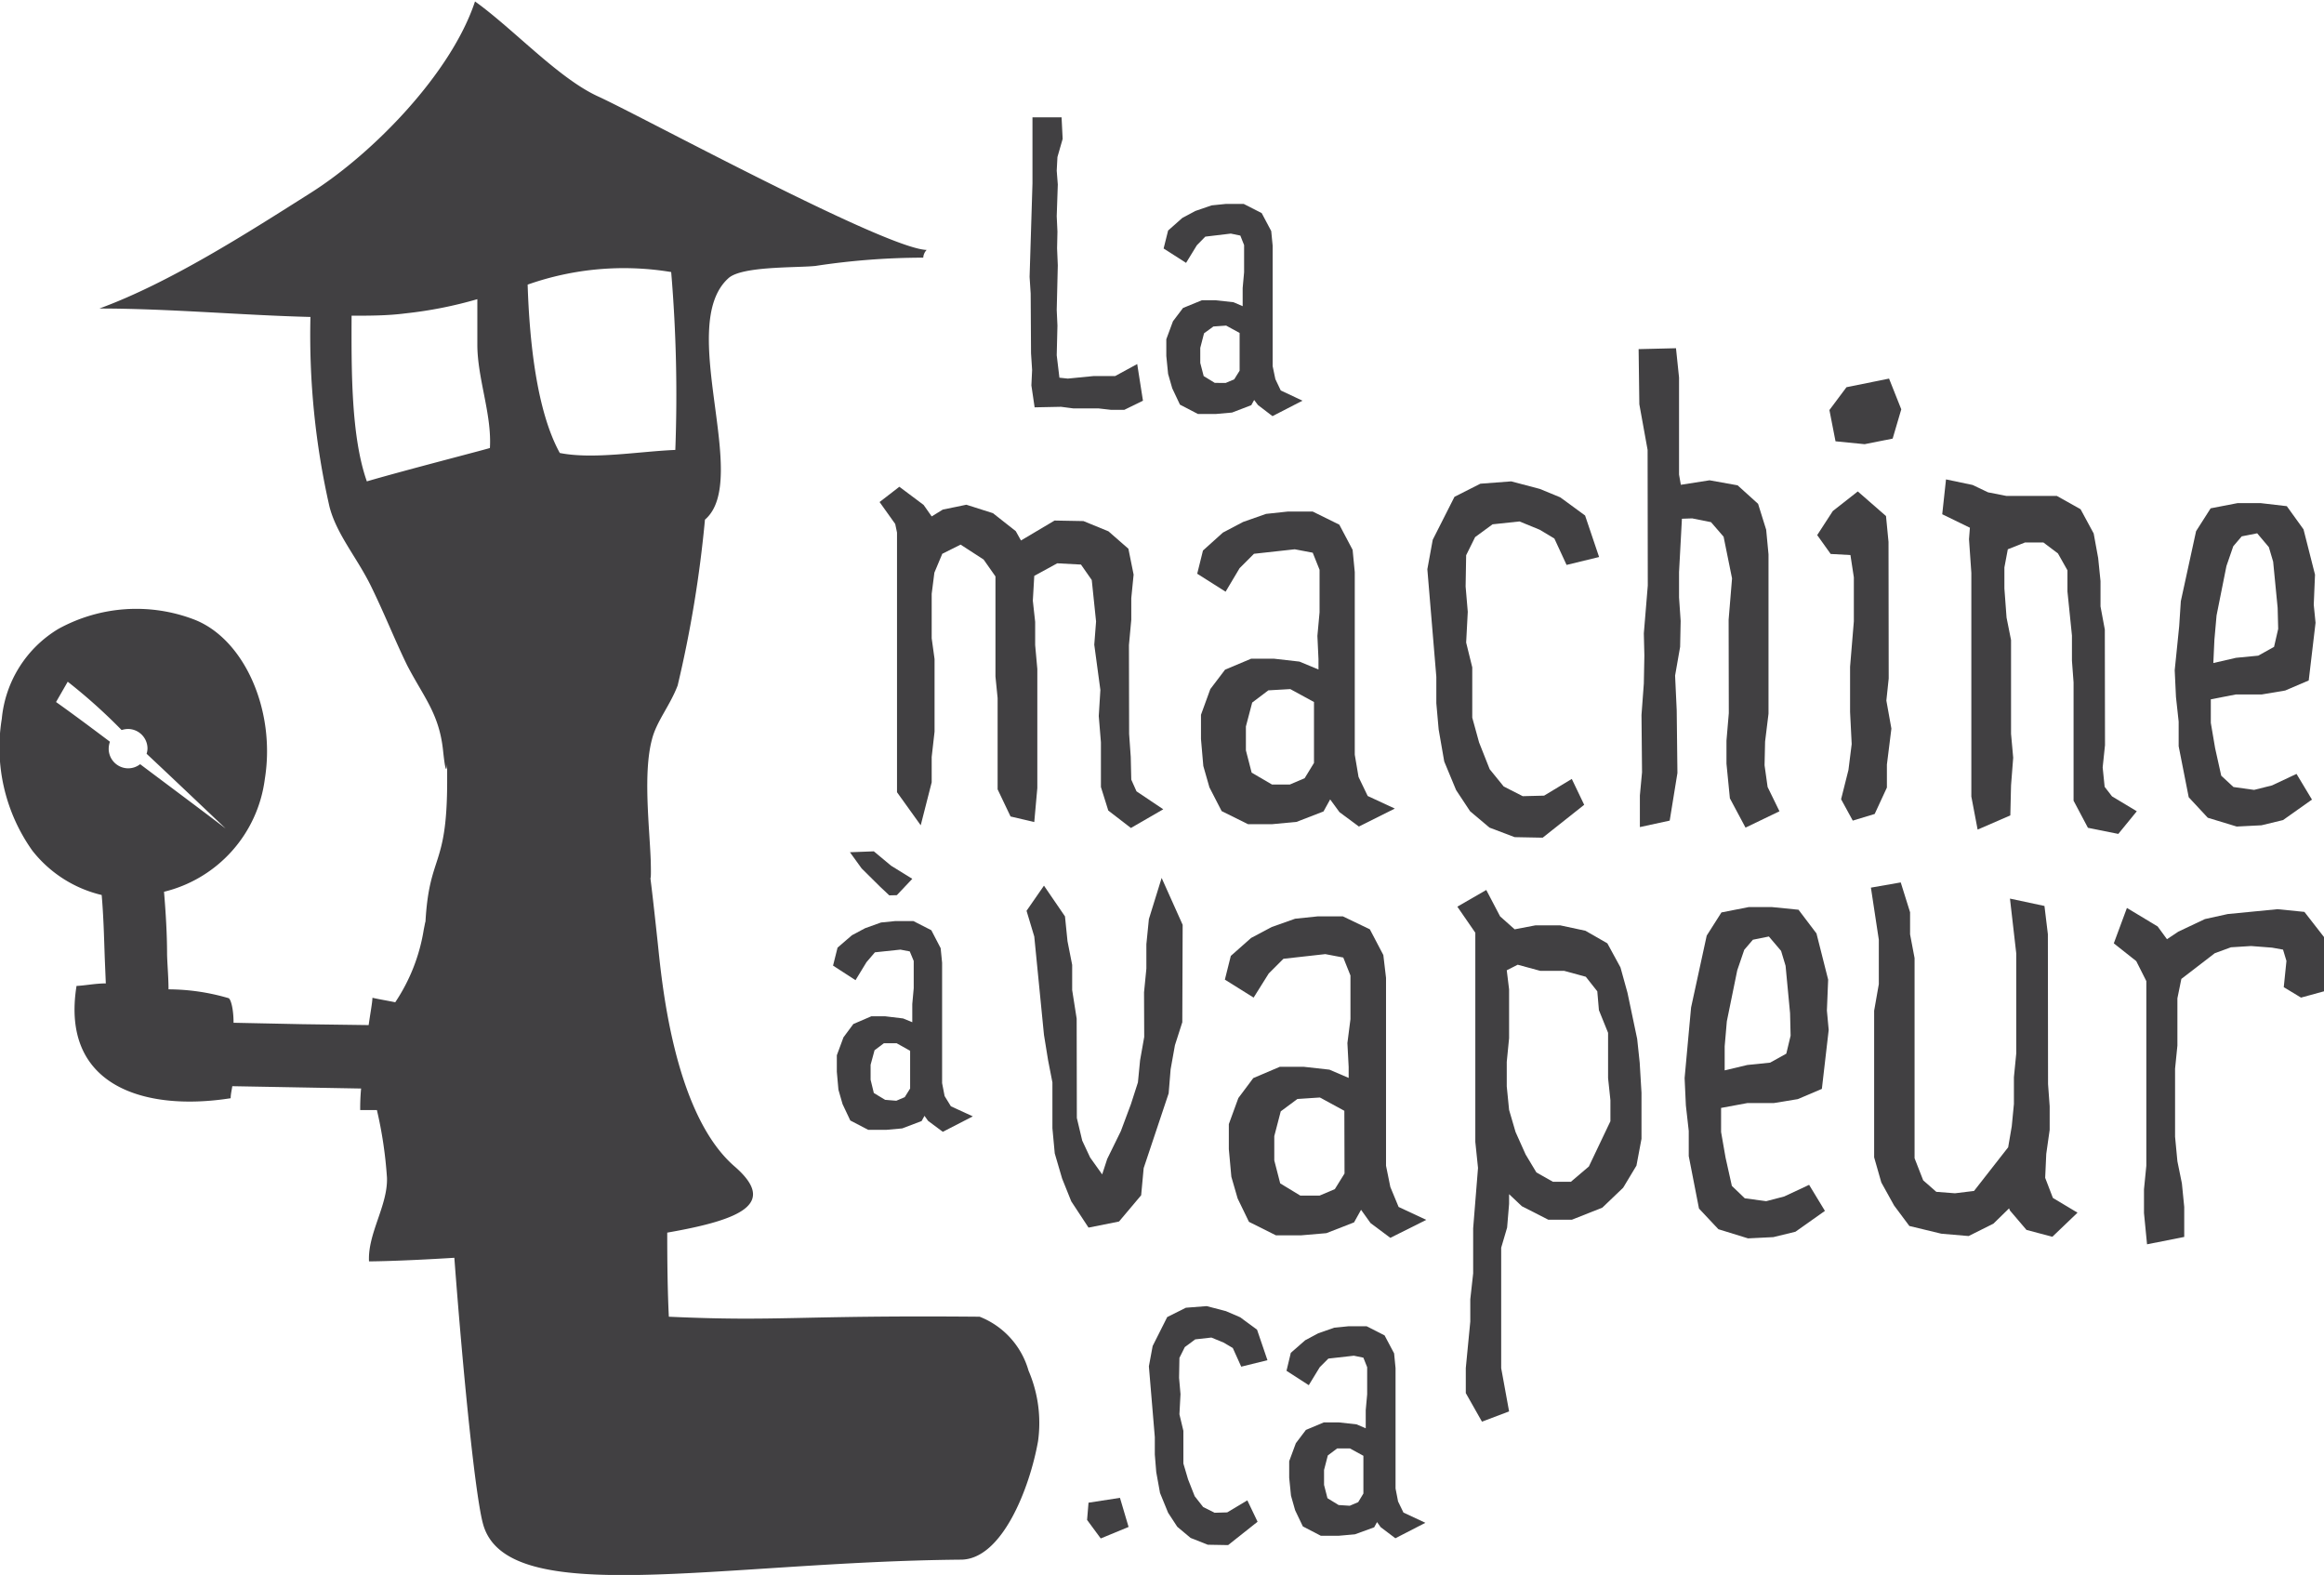
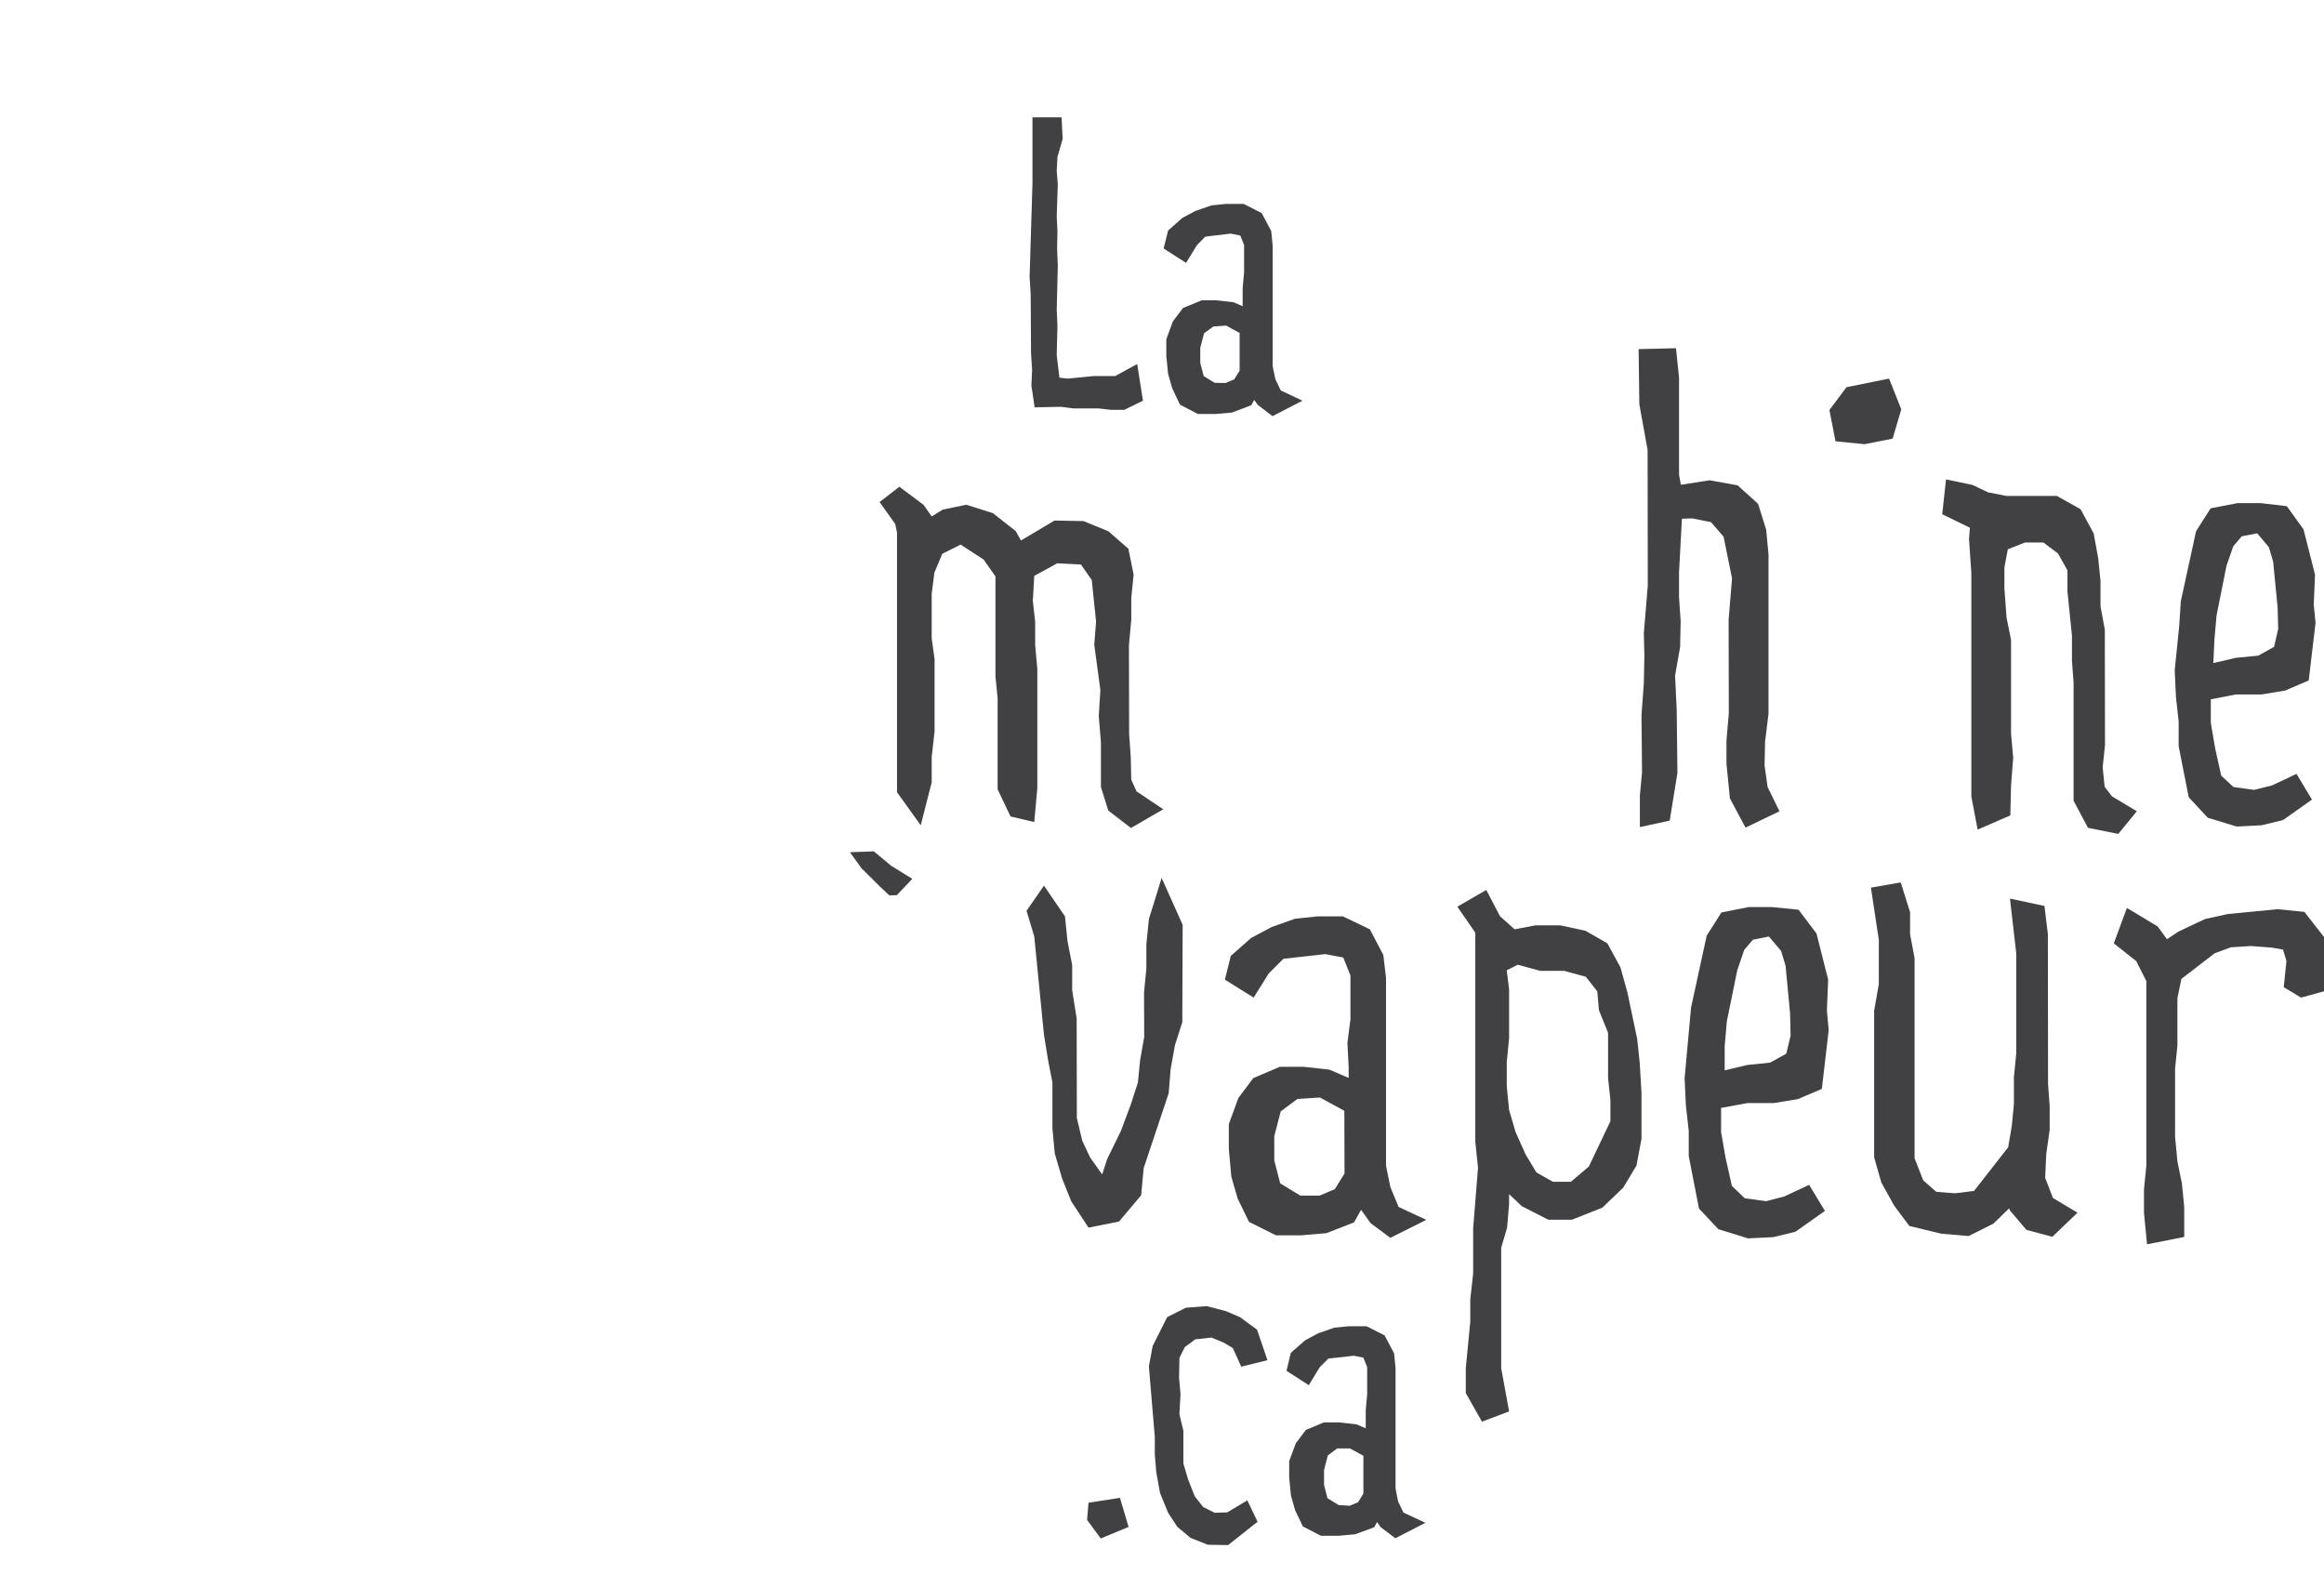
<svg xmlns="http://www.w3.org/2000/svg" viewBox="0 0 129.36 87.65">
  <defs>
    <style>.cls-1{fill:#414042;}</style>
  </defs>
  <title>la-machine-a-vapeur</title>
  <g id="Calque_2" data-name="Calque 2">
    <g id="Layer_2" data-name="Layer 2">
      <polygon class="cls-1" points="49.6 48.18 48.64 47.38 47.31 47.43 47.96 48.33 49 49.36 49.5 49.83 49.92 49.82 50.78 48.91 49.6 48.18" />
-       <path class="cls-1" d="M57.25,76.28a4.56,4.56,0,0,0-2.72-3c-10.26-.09-11.15.28-17.3,0-.07-1.38-.09-3-.09-4.68,4.19-.73,6.13-1.63,3.73-3.7-3.44-3-4.06-10.61-4.26-12.44-.62-5.79-.32-2.16-.39-4.59-.07-1.88-.43-4.85.07-6.72.25-1,1-1.87,1.43-3a66.33,66.33,0,0,0,1.52-9.23c2.59-2.21-1.63-10.8,1.31-13.44.75-.68,3.81-.57,4.84-.68a40,40,0,0,1,6-.46.68.68,0,0,1,.19-.43c-2.32-.08-15.8-7.4-18.26-8.53-2.22-1-4.73-3.76-6.88-5.3-1.32,4-5.68,8.46-9.14,10.65s-7.83,5-11.77,6.44c3.86,0,7.85.37,11.75.47a43,43,0,0,0,1.06,10.56c.4,1.55,1.54,2.84,2.32,4.44s1.29,2.92,2,4.38c.93,1.79,1.78,2.69,2,4.73.16,1.52.21,1,.23.78,0,.13,0,.41,0,.94,0,4.9-1,4-1.21,7.88,0-.12,0-.06-.09.37A10.13,10.13,0,0,1,22,55.78c-.43-.09-.87-.16-1.27-.25,0,.24-.11.81-.21,1.52L16.84,57,13,56.92c0-.8-.16-1.33-.28-1.37a12,12,0,0,0-3.34-.49c0-.64-.06-1.29-.08-1.92,0-1.14-.07-2.31-.17-3.51a7.43,7.43,0,0,0,5.61-6.27c.62-3.82-1.14-7.8-3.93-8.88A9,9,0,0,0,3.25,35,6.55,6.55,0,0,0,.1,40a9.9,9.9,0,0,0,1.7,7.34,6.93,6.93,0,0,0,3.86,2.47c.1,1.14.13,2.28.17,3.47l.06,1.45c-.58,0-1.15.12-1.63.14-.9,5.6,3.82,7,8.58,6.25,0-.23.06-.45.09-.67l3.84.07,3.33.06a11.57,11.57,0,0,0-.05,1.2l.93,0a23.12,23.12,0,0,1,.56,3.77c.05,1.54-1.08,3.1-1,4.65,0,0,1.54,0,4.75-.2.5,6.63,1.18,13.39,1.61,14.86,1.37,4.73,13.16,2.06,26.58,1.94,2.3,0,3.84-4,4.3-6.59A7.37,7.37,0,0,0,57.25,76.28ZM7.14,42.76a1.09,1.09,0,0,1-1.09-1.1,1.22,1.22,0,0,1,.07-.38c-1-.75-2-1.5-3-2.21l.65-1.13a30.83,30.83,0,0,1,3,2.69,1.28,1.28,0,0,1,.34-.06,1.09,1.09,0,0,1,1.1,1.09,1,1,0,0,1-.05.29c1.59,1.49,3.26,3.08,4.4,4.16C11,44.92,9.37,43.71,7.8,42.53A1.08,1.08,0,0,1,7.14,42.76ZM37.36,15.14a81.49,81.49,0,0,1,.23,9.9c-2,.08-4.56.54-6.43.17-1.3-2.36-1.69-6.27-1.79-9.37A16.1,16.1,0,0,1,37.36,15.14ZM20.42,26.79c-.88-2.49-.86-6.18-.85-9.22,1,0,2,0,3-.13a23.08,23.08,0,0,0,4-.79c0,.83,0,1.69,0,2.52,0,1.9.81,3.87.7,5.76C27.37,24.93,22.57,26.16,20.42,26.79Z" />
      <polygon class="cls-1" points="57.39 19.66 57.45 20.59 57.41 21.45 57.59 22.67 59.06 22.64 59.75 22.73 61.15 22.73 61.85 22.81 62.58 22.81 63.62 22.3 63.3 20.26 62.07 20.93 60.86 20.93 59.44 21.07 58.97 21.02 58.82 19.77 58.86 18.12 58.82 17.25 58.88 14.77 58.84 13.82 58.86 12.89 58.82 12.03 58.88 10.27 58.82 9.5 58.86 8.74 59.15 7.73 59.09 6.53 57.47 6.53 57.47 10.21 57.31 15.41 57.37 16.34 57.39 19.66" />
      <path class="cls-1" d="M66.62,13.65l.47-.48L68.51,13l.53.11.21.53v1.51l-.08.88,0,.83v.18l-.51-.22-1-.11H66.9l-1.05.43-.56.74-.37,1v.93l.1,1,.23.8.43.91,1,.52h1l.9-.08,1.07-.41.16-.29.21.28.81.62,1.67-.86-1.21-.57-.3-.63-.15-.72v-6.7l-.08-.82-.53-1-1-.51h-1l-.79.08-.9.31-.73.39-.79.7-.25,1,1.25.8Zm1,7.66L67,20.93l-.19-.73,0-.84.21-.81.52-.38.71-.05.75.41v2.1l-.3.48-.47.2Z" />
      <polygon class="cls-1" points="57.74 43.86 57.74 37.23 57.62 35.9 57.62 34.61 57.49 33.43 57.57 32.05 58.85 31.35 60.17 31.42 60.77 32.28 61.01 34.59 60.91 35.88 61.25 38.4 61.16 39.85 61.28 41.31 61.28 43.8 61.69 45.11 62.95 46.08 64.75 45.04 63.26 44.04 62.97 43.39 62.94 42.12 62.85 40.84 62.84 35.9 62.97 34.49 62.97 33.29 63.1 31.98 62.81 30.54 61.7 29.57 60.31 29 58.7 28.97 56.83 30.08 56.54 29.56 55.27 28.56 53.79 28.09 52.48 28.36 51.86 28.74 51.41 28.1 50.06 27.09 48.96 27.94 49.83 29.16 49.93 29.64 49.93 44.09 51.25 45.93 51.86 43.54 51.86 42.13 52.02 40.72 52.02 36.68 51.86 35.52 51.86 33.05 52.01 31.87 52.45 30.82 53.47 30.31 54.75 31.14 55.41 32.08 55.41 37.65 55.53 38.85 55.53 43.93 56.25 45.44 57.57 45.75 57.74 43.86" />
-       <path class="cls-1" d="M70.47,28.6l-1.28.45-1.12.59-1.11,1-.32,1.29,1.58,1L69,31.62l.8-.8,2.27-.25,1,.19.38.95v2.37l-.12,1.31.06,1.29,0,.58-1.06-.44-1.41-.16H69.64l-1.45.61-.82,1.08-.52,1.43v1.35l.13,1.5.34,1.19L68,45.14l1.47.73H70.8l1.37-.13,1.5-.58.37-.67.52.71,1.08.8,2-1-1.51-.7-.51-1.06L75.41,42V31.84l-.12-1.24-.74-1.4-1.48-.73H71.68Zm2.67,13.86-.52.85-.82.35h-1L69.67,43l-.32-1.24,0-1.33.35-1.33.9-.68,1.22-.07,1.32.72Z" />
-       <polygon class="cls-1" points="82.91 46.06 84.31 46.59 85.87 46.62 88.18 44.79 87.49 43.35 85.95 44.28 84.76 44.31 83.7 43.77 82.92 42.81 82.33 41.32 81.95 39.94 81.95 37.14 81.61 35.76 81.7 34.05 81.58 32.64 81.61 30.9 82.11 29.89 83.08 29.18 84.58 29.02 85.7 29.48 86.52 29.97 87.2 31.44 89.01 31 88.23 28.69 86.85 27.68 85.71 27.21 84.12 26.79 82.4 26.92 80.96 27.65 79.75 30.04 79.45 31.68 79.95 37.67 79.95 39.14 80.08 40.6 80.39 42.38 81.05 43.97 81.83 45.15 82.91 46.06" />
      <polygon class="cls-1" points="94.19 28.85 95.24 29.06 95.94 29.87 96.41 32.19 96.22 34.49 96.23 39.69 96.1 41.22 96.1 42.5 96.29 44.43 97.16 46.06 99.05 45.15 98.39 43.8 98.22 42.59 98.25 41.27 98.44 39.72 98.44 30.85 98.31 29.48 97.86 28.04 96.72 27.01 95.16 26.73 93.56 26.98 93.46 26.41 93.46 21.01 93.29 19.38 91.21 19.43 91.25 22.5 91.71 25.04 91.72 32.59 91.5 35.25 91.53 36.48 91.5 38.04 91.37 39.79 91.4 42.98 91.28 44.27 91.28 46.03 92.94 45.67 93.37 43.02 93.33 39.52 93.24 37.6 93.52 36 93.55 34.56 93.46 33.25 93.46 31.84 93.62 28.87 94.19 28.85" />
-       <polygon class="cls-1" points="105.03 43.83 105.03 42.55 105.28 40.55 105 38.99 105.13 37.76 105.12 30.16 104.98 28.72 103.41 27.35 102.02 28.44 101.15 29.78 101.9 30.83 103 30.89 103.19 32.13 103.19 34.58 102.98 37.11 102.98 39.62 103.07 41.41 102.89 42.85 102.48 44.48 103.13 45.67 104.35 45.3 105.03 43.83" />
      <polygon class="cls-1" points="103.79 24.72 105.35 24.41 105.83 22.78 105.15 21.07 102.78 21.55 101.83 22.82 102.17 24.56 103.79 24.72" />
      <polygon class="cls-1" points="118.94 45.15 117.56 44.32 117.15 43.79 117.04 42.71 117.17 41.47 117.16 35.04 116.92 33.75 116.92 32.34 116.79 31.06 116.54 29.69 115.81 28.34 114.49 27.6 111.68 27.6 110.66 27.4 109.8 26.99 108.32 26.68 108.11 28.62 109.65 29.37 109.6 30.01 109.73 31.88 109.73 44.33 110.08 46.17 111.9 45.38 111.94 43.71 112.06 42.17 111.94 40.84 111.94 35.62 111.69 34.37 111.57 32.75 111.57 31.58 111.76 30.57 112.72 30.19 113.74 30.19 114.55 30.8 115.08 31.74 115.08 32.92 115.33 35.37 115.33 36.77 115.42 37.98 115.42 44.56 116.22 46.07 117.91 46.41 118.94 45.15" />
      <path class="cls-1" d="M121.27,40.16v1.37l.56,2.84,1.06,1.14,1.61.49,1.38-.07,1.2-.29,1.61-1.14-.86-1.43-1.36.64-1,.25-1.15-.16-.68-.63-.34-1.53-.24-1.41,0-1.31,1.39-.27h1.44l1.31-.22,1.31-.56.38-3.21-.1-1,.07-1.68-.64-2.52-.93-1.29L125.83,28h-1.28l-1.5.29-.81,1.27-.85,3.9-.09,1.38-.25,2.46.07,1.49ZM126.81,35l-.23,1-.88.49-1.24.12-1.26.29.06-1.3.12-1.35.55-2.75.38-1.1.47-.55.86-.17.65.77.24.81.25,2.57Z" />
      <polygon class="cls-1" points="65.16 59.51 65.4 58.17 65.81 56.89 65.83 51.47 64.66 48.86 63.95 51.15 63.81 52.55 63.81 53.91 63.68 55.23 63.69 57.71 63.46 59.01 63.34 60.24 62.95 61.45 62.39 62.95 61.63 64.5 61.35 65.36 60.68 64.42 60.24 63.48 59.94 62.22 59.93 56.69 59.68 55.1 59.68 53.7 59.42 52.38 59.28 51 58.11 49.29 57.14 50.69 57.57 52.12 58.11 57.59 58.34 59.01 58.58 60.24 58.58 62.79 58.71 64.19 59.12 65.59 59.63 66.86 60.59 68.32 62.29 67.98 63.52 66.52 63.66 65.01 65.05 60.85 65.16 59.51" />
      <path class="cls-1" d="M77.39,66.06l-.24-1.18V54.42L77,53.15l-.75-1.43L74.75,51H73.34l-1.25.13-1.3.46-1.15.61-1.13,1-.33,1.32,1.6,1,.84-1.34.82-.82,2.33-.26,1,.19.4,1v2.43L75,58.05l.07,1.33,0,.61L74,59.53l-1.44-.16H71.24L69.76,60l-.83,1.11-.53,1.45v1.39l.14,1.54.35,1.21L69.52,68l1.5.75h1.41l1.4-.12,1.54-.6.39-.7.53.74,1.1.82,2-1-1.54-.72Zm-2.55-.75-.54.87-.85.36H72.38l-1.12-.68-.33-1.28,0-1.35.36-1.38.93-.69,1.25-.08,1.36.74Z" />
      <path class="cls-1" d="M91.27,59.14l-.14-1.32-.54-2.57-.39-1.41-.73-1.34-1.22-.7-1.4-.3H85.46l-1.15.22L83.5,51l-.77-1.47-1.61.93,1,1.45V63.55L82.27,65,82,68.36v2.51l-.16,1.44v1.24l-.25,2.59v1.39l.9,1.59L84,78.55l-.44-2.41v-6.7l.33-1.12L84,67l0-.54.71.67,1.47.75H87.5l1.69-.67,1.16-1.11.74-1.23.28-1.49V60.82ZM84,55.06,83.87,54l.61-.31,1.25.34h1.33l1.21.33.64.81L89,56.22l.51,1.26V60l.13,1.23V62.4l-1.2,2.52-1,.85h-1l-.92-.52-.6-1L84.36,63,84,61.77l-.13-1.31V59.1L84,57.78Z" />
      <path class="cls-1" d="M97.26,61.39h1.47l1.34-.22,1.34-.57.38-3.28-.1-1.08.07-1.72-.65-2.57-1-1.32-1.5-.15H97.35l-1.53.3L95,52.07l-.87,4L94,57.48,93.77,60l.07,1.52L94,62.94v1.4l.57,2.92,1.08,1.15,1.65.51,1.41-.07,1.23-.3,1.64-1.16-.88-1.45-1.39.65-1,.26-1.19-.16L96.4,66l-.35-1.57L95.8,63l0-1.34Zm2.41-3.75-.24,1-.9.5-1.27.13L96,59.57,96,58.23l.12-1.39L96.7,54l.39-1.14.48-.56.89-.18.68.8.25.83.25,2.64Z" />
      <polygon class="cls-1" points="113.84 65.55 113.9 64.22 114.09 62.88 114.09 61.57 114 60.33 113.99 51.99 113.8 50.42 111.88 50.01 112.23 53.06 112.23 58.63 112.1 59.95 112.1 61.44 111.98 62.68 111.78 63.85 109.88 66.28 108.82 66.41 107.78 66.33 107.05 65.69 106.57 64.46 106.57 53.32 106.32 52 106.32 50.77 105.8 49.11 104.14 49.4 104.58 52.3 104.58 54.77 104.32 56.25 104.32 64.41 104.72 65.81 105.43 67.09 106.28 68.23 108.06 68.66 109.58 68.79 110.96 68.1 111.83 67.25 111.88 67.37 112.8 68.45 114.24 68.83 115.64 67.49 114.27 66.67 113.84 65.55" />
      <polygon class="cls-1" points="128.27 50.75 126.77 50.6 124 50.87 122.73 51.15 121.25 51.85 120.62 52.27 120.1 51.56 118.39 50.53 117.66 52.5 118.91 53.49 119.47 54.6 119.47 64.88 119.34 66.19 119.34 67.51 119.51 69.25 121.58 68.84 121.58 67.17 121.45 65.86 121.2 64.63 121.07 63.26 121.07 59.48 121.2 58.19 121.2 55.56 121.42 54.48 123.28 53.05 124.18 52.72 125.3 52.65 126.47 52.74 127.08 52.85 127.27 53.48 127.12 54.94 128.08 55.52 129.36 55.17 129.36 52.15 128.27 50.75" />
-       <path class="cls-1" d="M52.58,61l-.14-.72v-6.7l-.08-.81-.52-1-1-.51h-1l-.8.08-.89.32-.73.39-.8.69-.25,1,1.25.81.61-1L48.7,53l1.42-.15.52.1.22.53V55l-.08.88,0,.84v.17l-.51-.21-1-.12H48.5l-1,.43-.55.74-.37,1v.92l.09,1,.23.8.43.91,1,.52h1l.89-.08,1.08-.41.16-.29.2.28.82.61,1.67-.86-1.22-.56Zm-3.31.21-.63-.38-.18-.74v-.83l.22-.81.52-.39.71,0,.75.42v2.1l-.3.48-.47.2Z" />
      <polygon class="cls-1" points="60.59 83.63 60.51 84.59 61.27 85.62 62.82 84.98 62.34 83.36 60.59 83.63" />
      <polygon class="cls-1" points="65.95 74.97 66.53 74.54 67.43 74.44 68.11 74.72 68.62 75.02 69.09 76.06 70.55 75.7 69.97 74 69.03 73.31 68.24 72.97 67.17 72.69 66.01 72.78 64.97 73.3 64.16 74.91 63.95 76.04 64.28 79.98 64.28 80.95 64.36 81.93 64.57 83.09 65.02 84.19 65.53 84.97 66.27 85.59 67.23 85.97 68.36 85.99 70 84.69 69.43 83.5 68.31 84.17 67.61 84.19 66.97 83.87 66.5 83.27 66.13 82.33 65.87 81.45 65.87 79.63 65.65 78.71 65.71 77.59 65.63 76.68 65.65 75.57 65.95 74.97" />
      <path class="cls-1" d="M77.82,83.56l-.14-.72v-6.7l-.08-.82-.53-1-1-.51h-1l-.8.08-.89.31-.73.39-.8.7-.24,1,1.24.8.61-1,.48-.48,1.42-.16.53.11.21.53v1.51l-.08.88,0,.83v.18l-.51-.22-1-.11h-.82l-1,.42-.56.74-.37,1v.92l.1,1,.23.81.43.9,1,.52h1l.9-.08L76.49,85l.16-.29.2.28.82.62,1.67-.86-1.22-.57Zm-3.31.2-.62-.38-.19-.74,0-.83.21-.81.52-.39.71,0,.75.41,0,2.1-.29.48-.47.2Z" />
    </g>
  </g>
</svg>